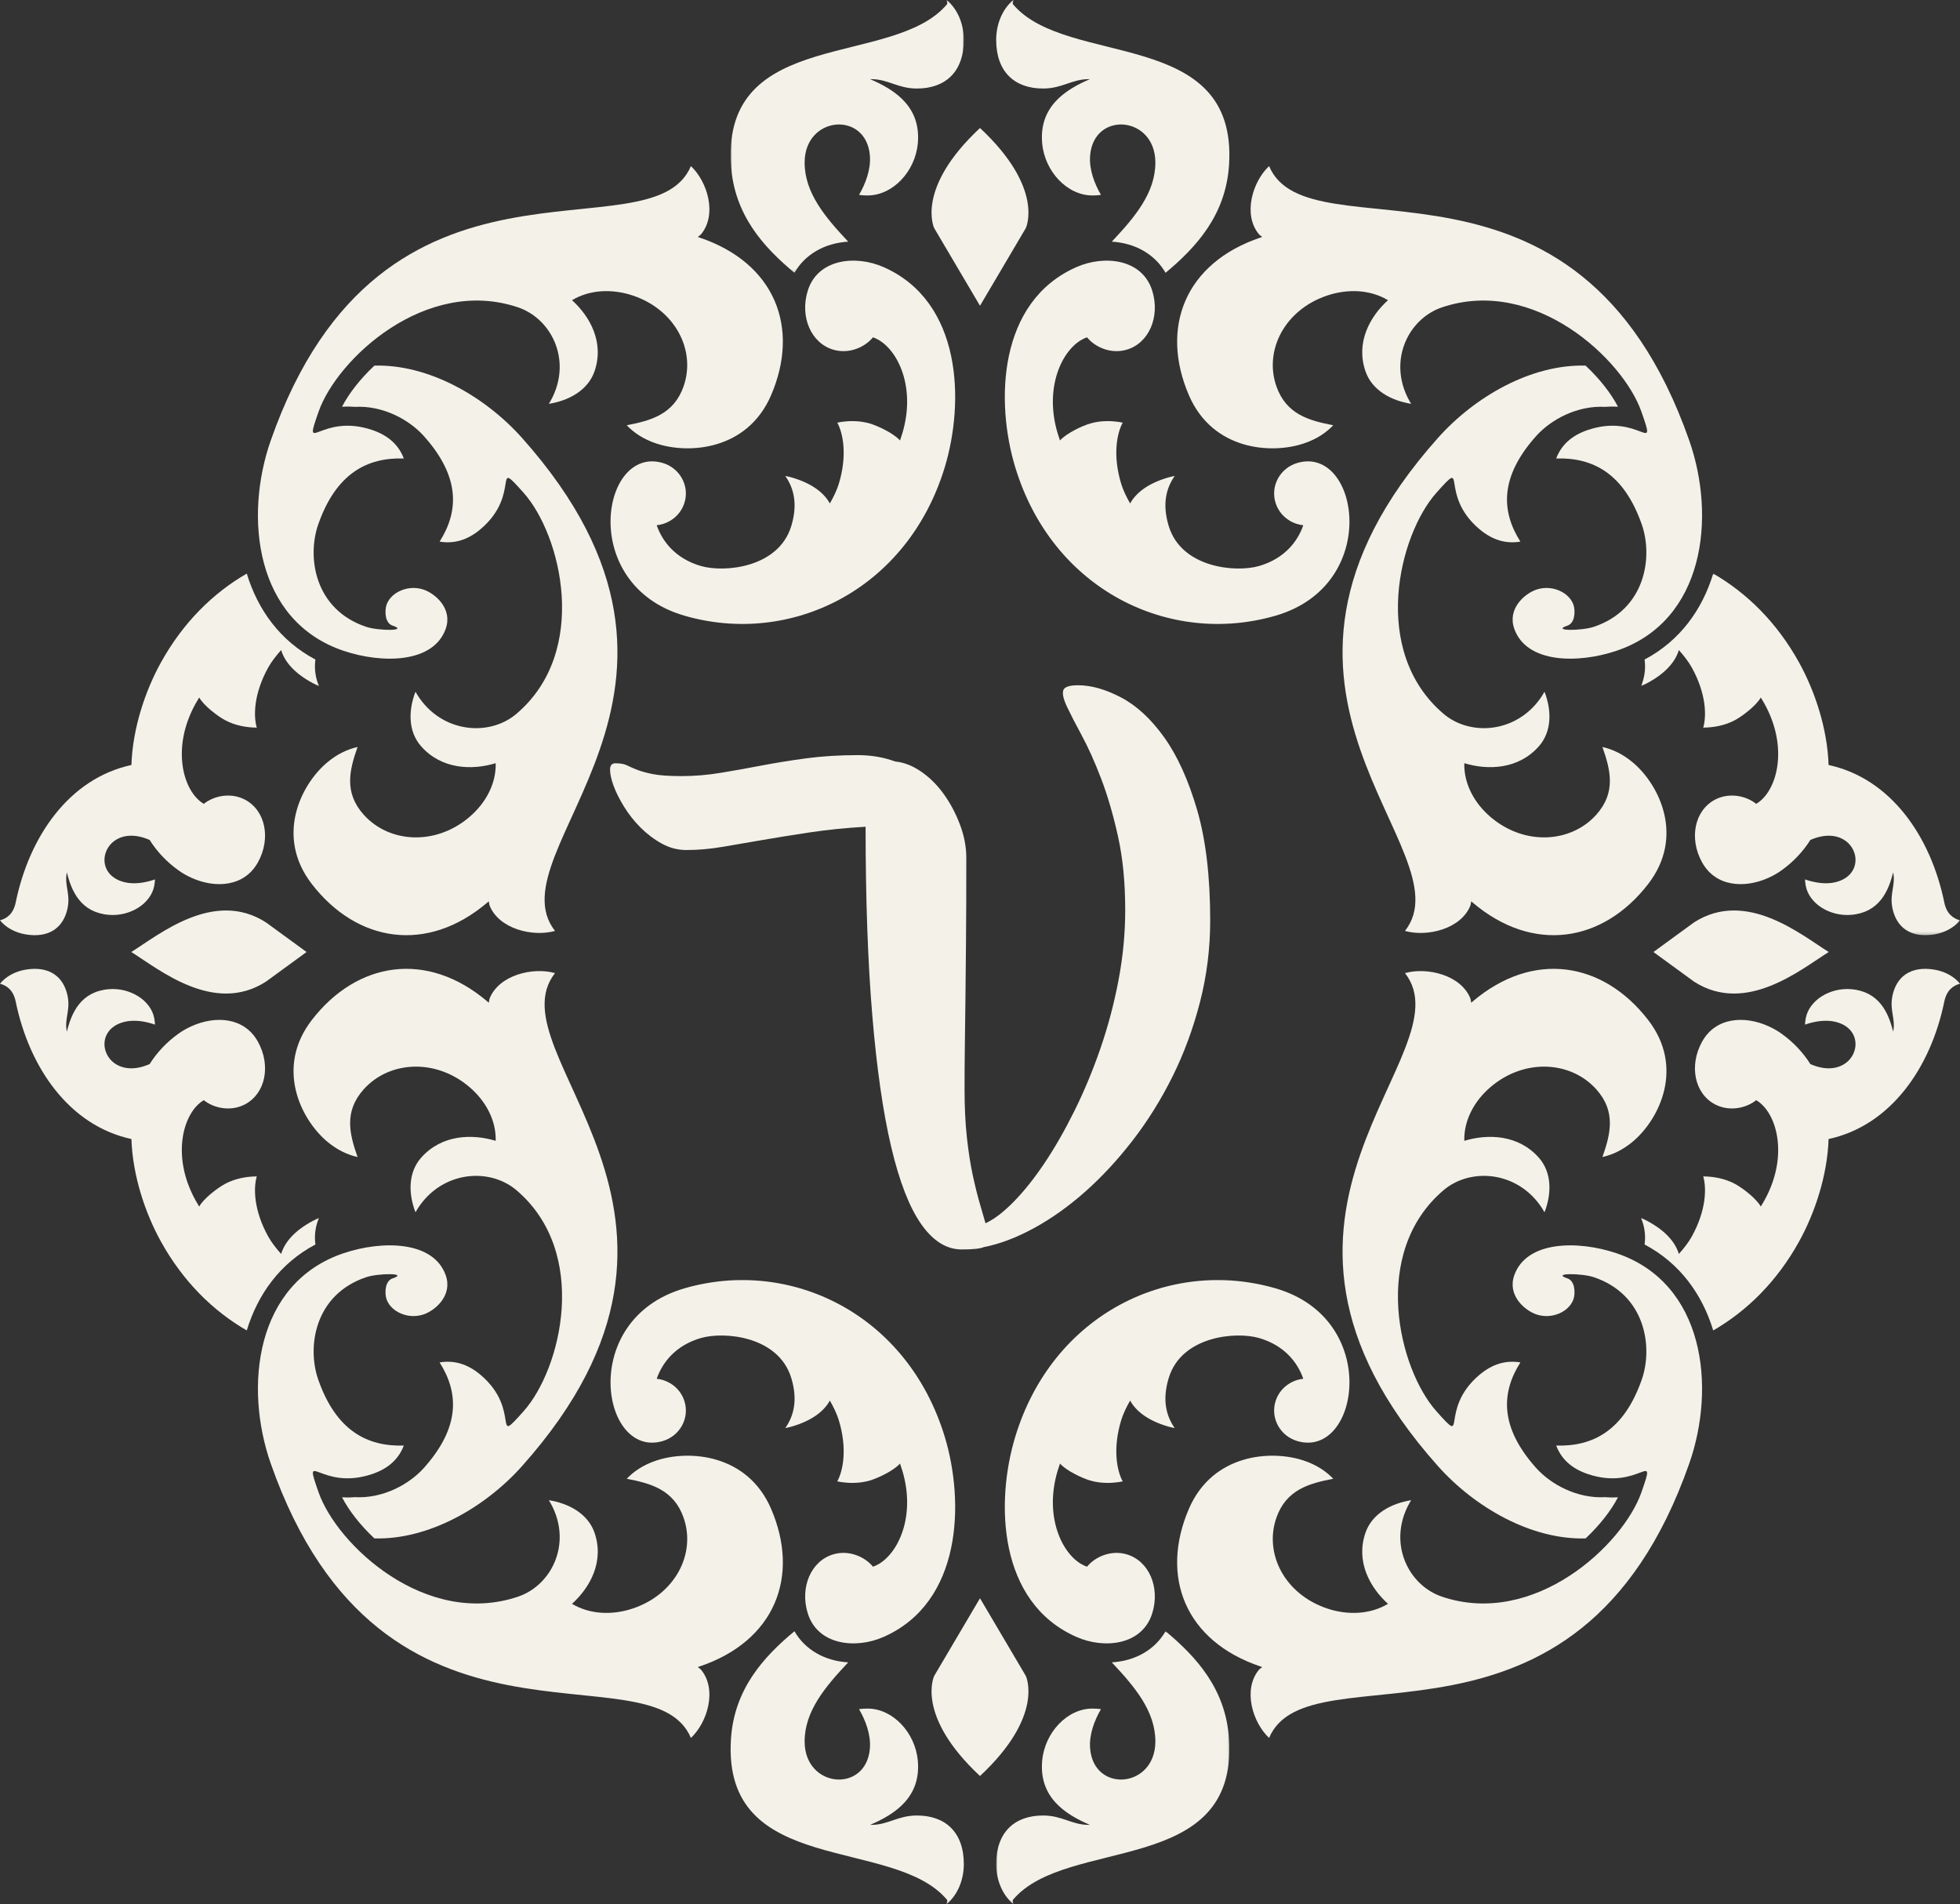
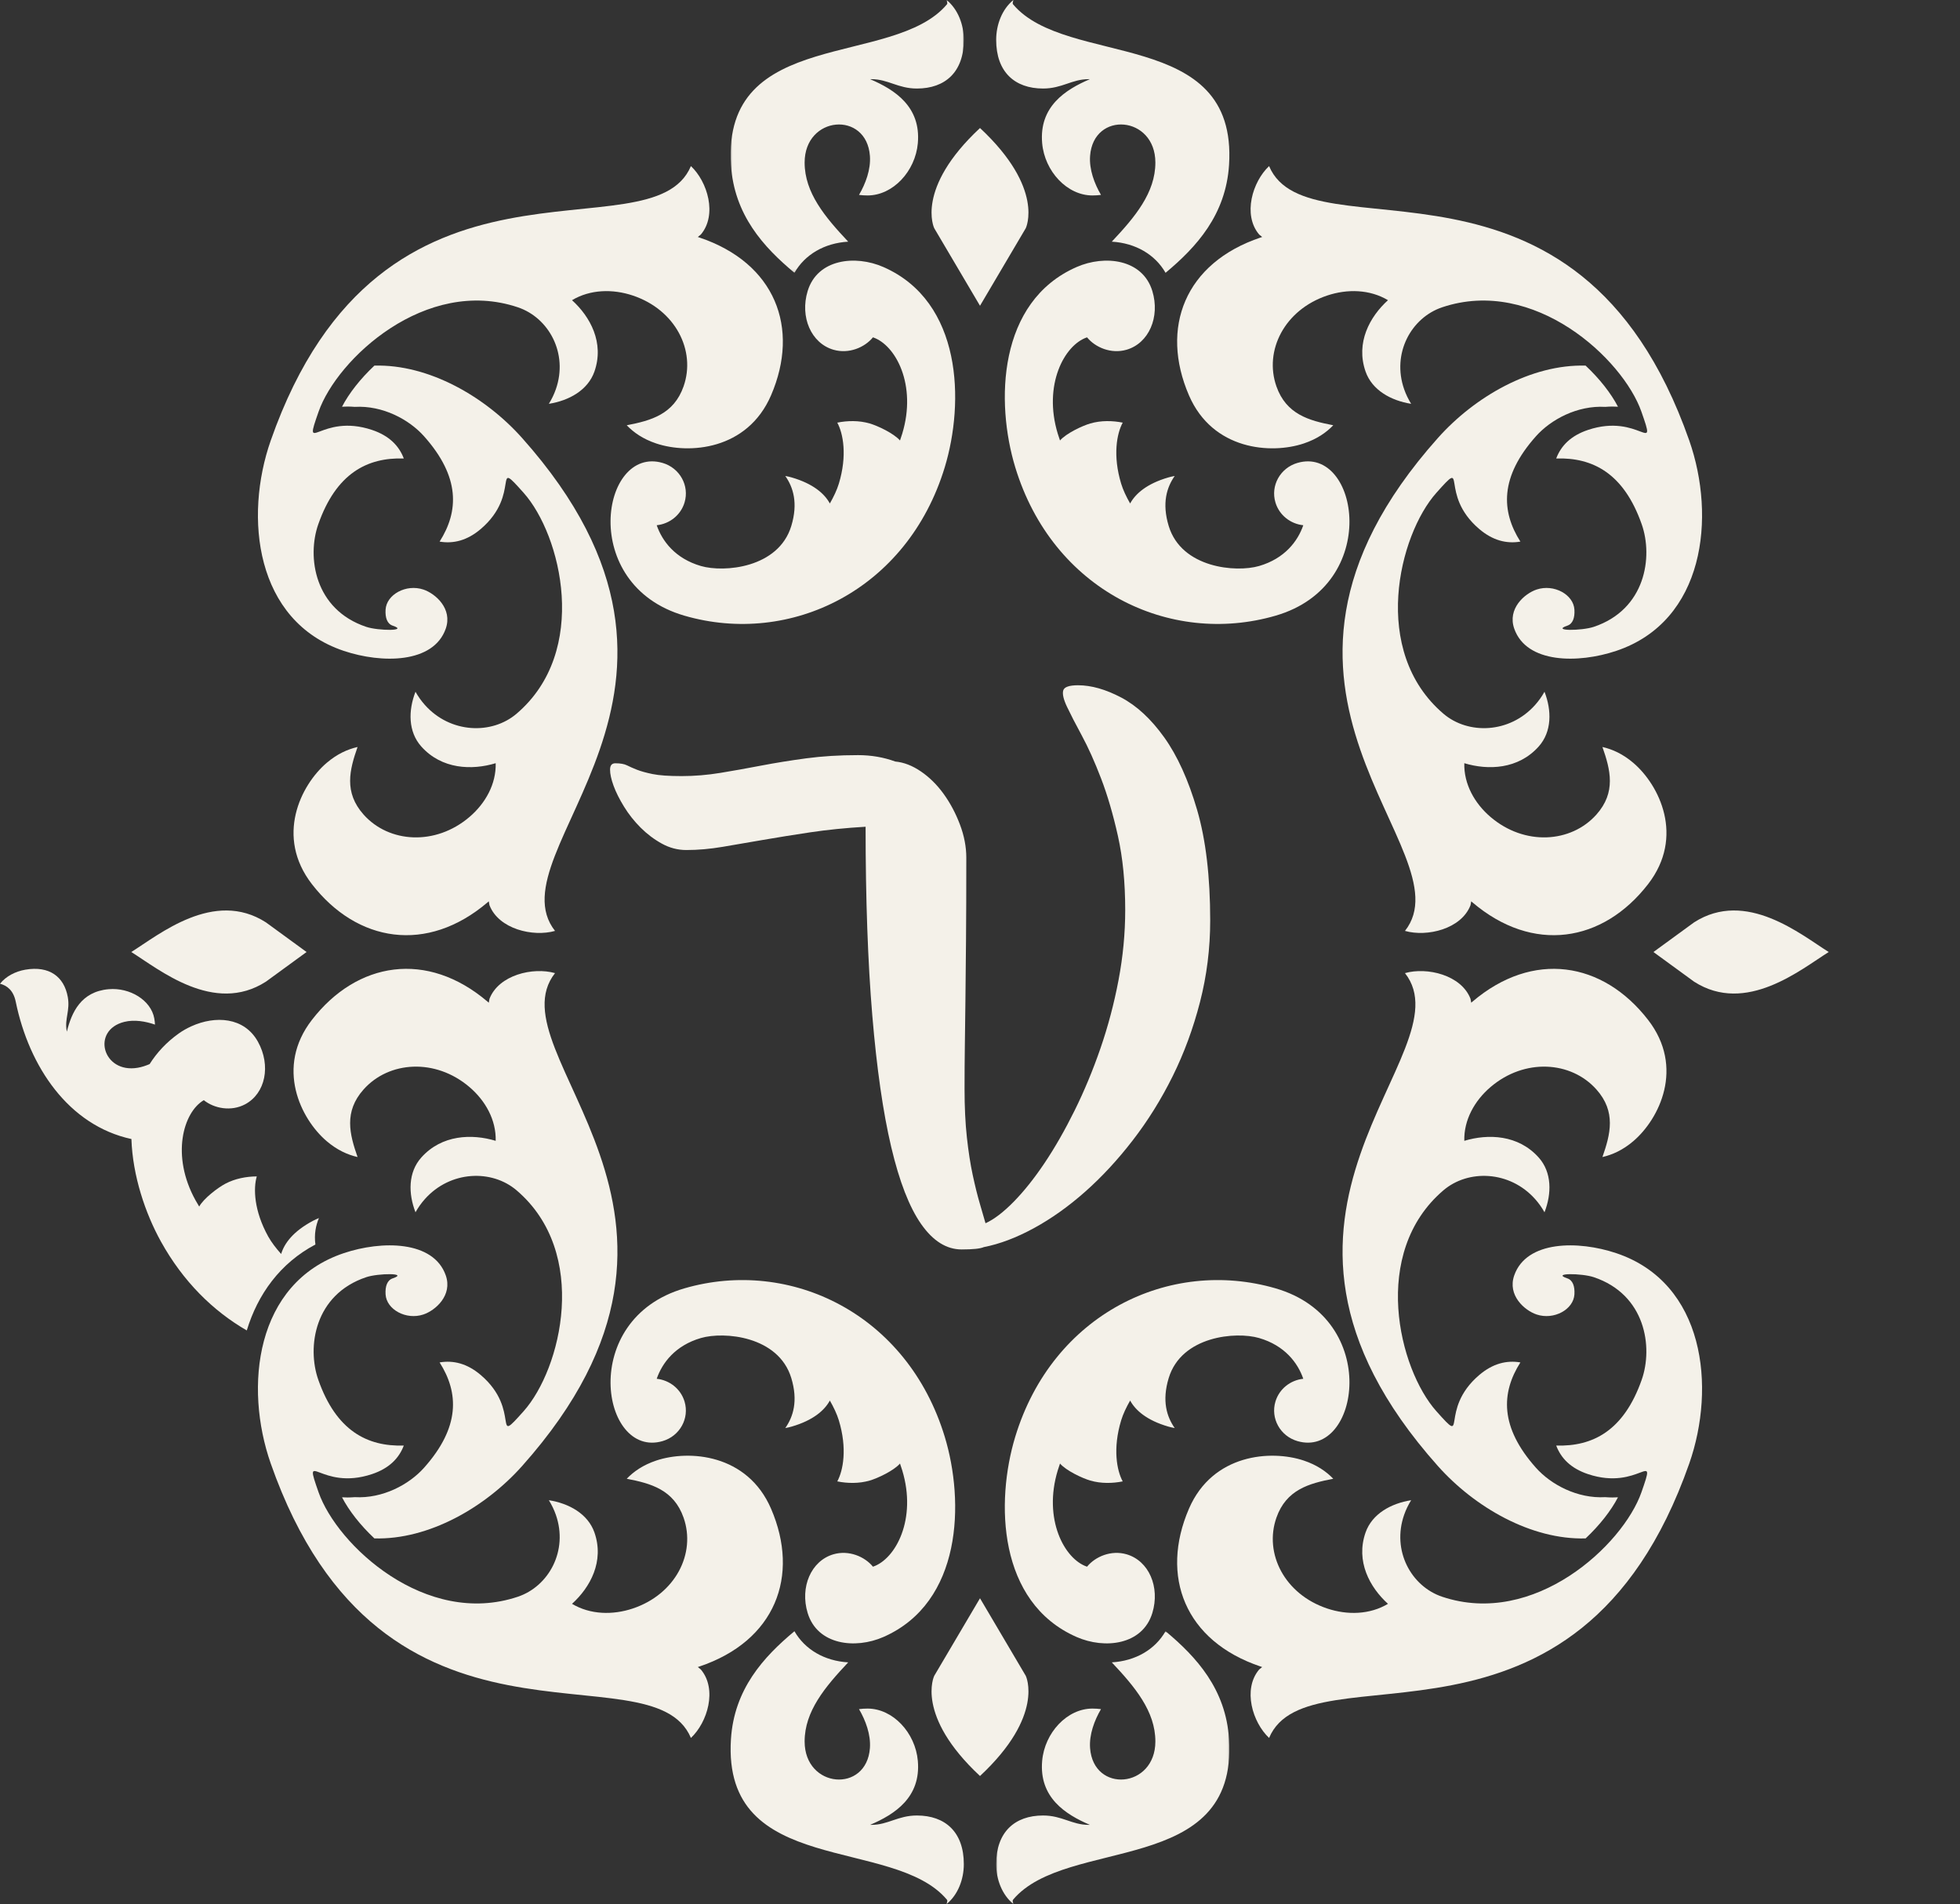
<svg xmlns="http://www.w3.org/2000/svg" xmlns:xlink="http://www.w3.org/1999/xlink" width="638.652px" height="620.268px" viewBox="0 0 638.652 620.268" version="1.1">
  <rect x="0" y="0" width="638.652" height="620.268" fill="#333333" stroke="none" />
  <title>Group 54</title>
  <defs>
    <polygon id="path-1" points="-1.13686838e-13 0 103.924 0 103.924 117.801 -1.13686838e-13 117.801" />
    <polygon id="path-3" points="0 0 75.987 0 75.987 88.871 0 88.871" />
    <polygon id="path-5" points="0 0 75.988 0 75.988 88.871 0 88.871" />
  </defs>
  <g id="Page-1" stroke="none" stroke-width="1" fill="none" fill-rule="evenodd">
    <g id="Startseite" transform="translate(-641, -350)">
      <g id="Group-54" transform="translate(641, 350)">
        <path d="M112.026,212.037 C124.365,216.173 141.246,216.202 145.246,204.798 C147.529,198.29 141.879,193.367 137.959,192.054 C132.326,190.166 125.93,193.671 125.638,198.607 C125.481,201.256 126.172,203.225 127.958,203.822 C133.333,205.625 123.252,205.52 119.333,204.207 C102.418,198.538 99.986,181.407 103.7,170.817 C109.537,154.177 119.662,148.984 131.573,149.357 C129.993,145.161 126.751,141.91 121.224,140.058 C104.349,134.401 98.586,149.004 103.805,134.124 C109.843,116.909 138.718,90.046 168.721,100.1 C178.822,103.486 185.216,115.121 181.115,126.814 C180.541,128.452 179.777,130.042 178.835,131.553 C185.405,130.514 191.56,127.112 193.685,121.053 C196.979,111.663 192.328,103.174 186.39,97.793 C192.311,94.254 199.636,94.076 206.209,96.278 C220.094,100.931 226.827,114.212 222.74,125.864 C219.54,134.988 212.09,137.022 204.216,138.536 C206.503,140.925 209.575,143.042 213.824,144.465 C224.437,148.023 243.511,146.694 251.242,128.779 C260.713,106.831 252.621,85.659 227.844,77.356 C227.69,77.303 227.536,77.252 227.381,77.203 C227.743,76.924 228.07,76.653 228.382,76.382 C233.779,69.96 230.535,59.172 225.128,54.108 C212.181,84.814 124.703,39.484 88.222,143.494 C79.476,168.429 83.124,202.351 112.026,212.037" id="Fill-1" fill="#F4F1E9" />
        <path d="M526.625,408.231 C514.286,404.096 497.405,404.066 493.405,415.47 C491.122,421.978 496.772,426.901 500.692,428.215 C506.325,430.103 512.721,426.598 513.014,421.661 C513.17,419.012 512.48,417.044 510.693,416.445 C505.319,414.644 515.399,414.748 519.318,416.061 C536.233,421.73 538.665,438.861 534.951,449.45 C529.114,466.092 518.989,471.283 507.078,470.911 C508.658,475.106 511.9,478.359 517.427,480.211 C534.302,485.866 540.065,471.265 534.846,486.145 C528.808,503.359 499.933,530.223 469.93,520.168 C459.829,516.783 453.435,505.147 457.536,493.453 C458.11,491.817 458.874,490.227 459.816,488.715 C453.246,489.754 447.091,493.157 444.966,499.214 C441.672,508.605 446.323,517.095 452.261,522.475 C446.34,526.014 439.016,526.193 432.442,523.99 C418.557,519.336 411.824,506.057 415.911,494.405 C419.111,485.281 426.561,483.246 434.435,481.733 C432.148,479.343 429.076,477.226 424.827,475.802 C414.214,472.246 395.14,473.575 387.409,491.49 C377.938,513.438 386.03,534.609 410.807,542.913 C410.961,542.964 411.115,543.015 411.27,543.065 C410.909,543.344 410.581,543.616 410.269,543.886 C404.872,550.309 408.116,561.095 413.523,566.159 C426.47,535.455 513.948,580.784 550.429,476.775 C559.175,451.84 555.527,417.917 526.625,408.231" id="Fill-3" fill="#F4F1E9" />
        <path d="M411.27,77.203 C411.115,77.253 410.961,77.304 410.807,77.355 C386.03,85.659 377.938,106.831 387.409,128.778 C395.14,146.693 414.214,148.023 424.827,144.466 C429.076,143.042 432.148,140.926 434.435,138.535 C426.561,137.022 419.111,134.987 415.911,125.863 C411.824,114.212 418.557,100.932 432.442,96.278 C439.016,94.075 446.34,94.255 452.261,97.793 C446.323,103.173 441.673,111.664 444.966,121.054 C447.091,127.112 453.246,130.514 459.816,131.553 C458.874,130.041 458.11,128.451 457.536,126.815 C453.435,115.121 459.829,103.485 469.93,100.1 C499.933,90.045 528.808,116.909 534.846,134.123 C540.065,149.003 534.302,134.402 517.427,140.057 C511.9,141.91 508.658,145.162 507.078,149.357 C518.989,148.985 529.114,154.176 534.951,170.818 C538.665,181.407 536.233,198.538 519.319,204.207 C515.399,205.52 505.319,205.624 510.693,203.823 C512.48,203.224 513.17,201.256 513.014,198.607 C512.721,193.67 506.325,190.165 500.692,192.053 C496.772,193.367 491.122,198.29 493.405,204.799 C497.405,216.203 514.286,216.172 526.625,212.038 C555.527,202.351 559.175,168.428 550.429,143.493 C513.948,39.484 426.47,84.813 413.523,54.109 C408.116,59.173 404.872,69.959 410.269,76.382 C410.581,76.652 410.909,76.924 411.27,77.203" id="Fill-5" fill="#F4F1E9" />
        <path d="M227.382,543.065 C227.537,543.015 227.691,542.964 227.845,542.912 C252.622,534.609 260.714,513.437 251.243,491.49 C243.512,473.575 224.438,472.245 213.825,475.802 C209.576,477.226 206.503,479.342 204.217,481.732 C212.091,483.246 219.541,485.281 222.741,494.405 C226.828,506.056 220.095,519.336 206.21,523.989 C199.636,526.193 192.312,526.013 186.391,522.475 C192.329,517.095 196.979,508.604 193.686,499.214 C191.561,493.156 185.406,489.754 178.836,488.715 C179.778,490.226 180.542,491.817 181.116,493.453 C185.217,505.147 178.822,516.782 168.722,520.167 C138.719,530.223 109.844,503.359 103.806,486.145 C98.587,471.265 104.35,485.866 121.225,480.21 C126.752,478.358 129.994,475.106 131.573,470.911 C119.662,471.283 109.538,466.091 103.701,449.45 C99.987,438.861 102.419,421.729 119.333,416.061 C123.253,414.747 133.333,414.644 127.959,416.445 C126.172,417.044 125.481,419.012 125.638,421.661 C125.931,426.597 132.327,430.103 137.96,428.215 C141.88,426.901 147.53,421.978 145.247,415.469 C141.247,404.065 124.366,404.095 112.027,408.231 C83.125,417.916 79.477,451.84 88.223,476.775 C124.704,580.784 212.182,535.455 225.129,566.159 C230.536,561.095 233.78,550.309 228.383,543.886 C228.071,543.615 227.743,543.344 227.382,543.065" id="Fill-7" fill="#F4F1E9" />
        <path d="M106.451,248.512 C97.993,255.718 89.634,272.53 101.641,288.032 C116.35,307.023 139.154,310.758 158.898,293.936 C159.021,293.831 159.143,293.726 159.265,293.62 C159.332,294.065 159.409,294.479 159.492,294.878 C162.484,302.658 173.662,305.305 180.852,303.26 C160.123,276.948 244.022,225.56 170.113,142.672 C158.162,129.269 139.769,118.612 121.993,119.105 C117.394,123.423 113.712,128.137 111.442,132.5 C112.021,132.463 112.618,132.442 113.235,132.442 C114.012,132.442 114.795,132.48 115.582,132.544 C124.695,132.026 133.292,136.647 138.166,142.113 C149.991,155.375 149.528,166.541 143.243,176.438 C147.75,177.199 152.252,176.081 156.656,172.328 C170.105,160.87 160.05,148.691 170.624,160.549 C182.856,174.267 192.219,212.143 168.309,232.514 C160.259,239.372 146.753,238.968 138.444,229.648 C137.281,228.344 136.254,226.903 135.386,225.35 C133.021,231.431 132.958,238.342 137.263,243.17 C143.935,250.653 153.783,250.962 161.519,248.625 C161.693,255.406 158.19,261.696 152.951,266.16 C141.886,275.587 126.753,274.647 118.474,265.362 C111.99,258.09 113.913,250.766 116.509,243.344 C113.248,244.085 109.837,245.628 106.451,248.512" id="Fill-9" fill="#F4F1E9" />
        <path d="M532.2,371.755 C540.658,364.55 549.017,347.738 537.01,332.236 C522.301,313.245 499.497,309.51 479.753,326.332 C479.63,326.437 479.508,326.541 479.386,326.647 C479.32,326.202 479.243,325.788 479.159,325.39 C476.167,317.61 464.989,314.964 457.799,317.009 C478.528,343.32 394.629,394.707 468.538,477.596 C480.489,490.998 498.882,501.656 516.658,501.163 C521.258,496.844 524.939,492.13 527.209,487.767 C526.63,487.805 526.033,487.825 525.416,487.825 C524.64,487.825 523.856,487.788 523.069,487.724 C513.956,488.243 505.359,483.62 500.485,478.156 C488.66,464.894 489.123,453.726 495.408,443.829 C490.901,443.07 486.399,444.188 481.994,447.94 C468.546,459.397 478.601,471.577 468.027,459.719 C455.795,446 446.432,408.125 470.342,387.753 C478.392,380.896 491.898,381.3 500.207,390.62 C501.37,391.923 502.397,393.365 503.265,394.918 C505.63,388.837 505.693,381.925 501.388,377.098 C494.716,369.615 484.868,369.307 477.132,371.644 C476.958,364.861 480.462,358.572 485.7,354.108 C496.765,344.68 511.897,345.62 520.177,354.906 C526.661,362.178 524.738,369.502 522.142,376.923 C525.403,376.183 528.814,374.64 532.2,371.755" id="Fill-11" fill="#F4F1E9" />
        <path d="M523.069,132.544 C523.856,132.48 524.639,132.442 525.416,132.442 C526.033,132.442 526.63,132.462 527.209,132.5 C524.939,128.137 521.257,123.423 516.657,119.105 C498.882,118.612 480.489,129.269 468.538,142.672 C394.629,225.56 478.528,276.948 457.799,303.26 C464.989,305.305 476.167,302.658 479.159,294.878 C479.243,294.479 479.319,294.065 479.386,293.62 C479.507,293.726 479.63,293.831 479.752,293.936 C499.497,310.758 522.301,307.023 537.01,288.032 C549.017,272.53 540.658,255.718 532.2,248.512 C528.814,245.627 525.403,244.085 522.142,243.344 C524.738,250.766 526.66,258.09 520.177,265.362 C511.897,274.647 496.765,275.587 485.7,266.16 C480.461,261.696 476.958,255.406 477.132,248.625 C484.868,250.961 494.716,250.653 501.388,243.17 C505.693,238.342 505.63,231.431 503.265,225.349 C502.397,226.903 501.37,228.344 500.207,229.648 C491.897,238.968 478.391,239.372 470.342,232.514 C446.432,212.143 455.795,174.267 468.027,160.549 C478.601,148.691 468.546,160.87 481.994,172.328 C486.399,176.08 490.901,177.199 495.408,176.438 C489.123,166.541 488.66,155.375 500.485,142.113 C505.359,136.647 513.956,132.026 523.069,132.544" id="Fill-13" fill="#F4F1E9" />
        <path d="M115.582,487.723 C114.795,487.787 114.012,487.825 113.235,487.825 C112.618,487.825 112.021,487.805 111.443,487.767 C113.712,492.13 117.394,496.845 121.994,501.162 C139.77,501.655 158.162,490.998 170.114,477.595 C244.022,394.708 160.123,343.32 180.852,317.008 C173.662,314.963 162.484,317.609 159.492,325.39 C159.409,325.789 159.332,326.202 159.265,326.647 C159.144,326.541 159.021,326.436 158.899,326.331 C139.154,309.509 116.35,313.244 101.641,332.236 C89.634,347.738 97.993,364.549 106.451,371.755 C109.837,374.64 113.248,376.183 116.509,376.923 C113.913,369.501 111.991,362.177 118.474,354.905 C126.754,345.62 141.886,344.681 152.951,354.108 C158.19,358.571 161.693,364.861 161.519,371.643 C153.783,369.306 143.935,369.614 137.263,377.097 C132.958,381.925 133.021,388.837 135.386,394.918 C136.254,393.364 137.281,391.923 138.444,390.619 C146.754,381.3 160.26,380.895 168.309,387.753 C192.219,408.124 182.856,446 170.624,459.718 C160.05,471.577 170.105,459.397 156.657,447.939 C152.252,444.187 147.75,443.069 143.243,443.829 C149.528,453.726 149.991,464.893 138.166,478.155 C133.292,483.62 124.695,488.242 115.582,487.723" id="Fill-15" fill="#F4F1E9" />
        <path d="M287.859,86.994 C278.677,82.965 266.344,84.36 263.166,94.823 C260.606,103.253 264.288,111.818 271.581,113.935 C276.568,115.382 281.735,113.212 284.448,109.893 C291.875,112.38 298.797,125.44 293.992,141.263 C293.76,142.027 293.515,142.77 293.257,143.493 C291.228,141.171 286.01,138.712 283.39,137.952 C279.882,136.934 276.155,137.013 272.822,137.681 C274.742,141.199 276.119,148.38 273.327,157.576 C272.702,159.634 271.633,161.868 270.401,164.014 C268.68,160.858 265.022,157.584 257.956,155.534 C257.32,155.349 256.621,155.188 255.879,155.055 C258.464,158.736 260.101,163.89 257.836,171.351 C253.666,185.08 235.903,186.567 228.401,184.39 C220.009,181.954 215.762,176.265 213.986,171.105 C218.123,170.669 221.788,167.867 223.046,163.724 C224.718,158.22 221.508,152.433 215.877,150.799 C195.998,145.03 188.221,190.473 223.008,200.567 C257.59,210.602 295.693,192.215 307.846,152.201 C314.272,131.04 313.565,98.273 287.859,86.994" id="Fill-17" fill="#F4F1E9" />
        <path d="M415.605,456.543 C413.933,462.048 417.143,467.834 422.774,469.468 C442.653,475.237 450.429,429.795 415.643,419.7 C381.061,409.665 342.957,428.052 330.805,468.066 C324.379,489.227 325.085,521.994 350.792,533.273 C359.974,537.302 372.307,535.907 375.485,525.444 C378.045,517.014 374.363,508.449 367.07,506.333 C362.083,504.886 356.916,507.056 354.203,510.375 C346.776,507.888 339.854,494.827 344.659,479.004 C344.891,478.241 345.136,477.498 345.394,476.774 C347.423,479.097 352.641,481.555 355.261,482.316 C358.769,483.334 362.496,483.254 365.829,482.586 C363.909,479.068 362.532,471.887 365.324,462.691 C365.949,460.634 367.018,458.399 368.25,456.254 C369.971,459.409 373.629,462.684 380.695,464.734 C381.33,464.918 382.03,465.079 382.772,465.212 C380.187,461.531 378.549,456.378 380.815,448.917 C384.985,435.188 402.747,433.701 410.25,435.878 C418.642,438.313 422.889,444.002 424.665,449.162 C420.528,449.598 416.863,452.4 415.605,456.543" id="Fill-19" fill="#F4F1E9" />
        <path d="M354.203,109.893 C356.916,113.212 362.083,115.382 367.07,113.935 C374.363,111.819 378.045,103.254 375.485,94.823 C372.307,84.361 359.974,82.966 350.792,86.994 C325.085,98.274 324.379,131.041 330.805,152.201 C342.957,192.215 381.061,210.602 415.643,200.568 C450.429,190.473 442.653,145.031 422.774,150.799 C417.143,152.433 413.933,158.22 415.605,163.725 C416.863,167.867 420.528,170.67 424.665,171.106 C422.889,176.266 418.642,181.955 410.25,184.39 C402.747,186.567 384.985,185.08 380.815,171.351 C378.549,163.89 380.187,158.737 382.772,155.055 C382.03,155.189 381.33,155.349 380.695,155.534 C373.629,157.584 369.971,160.858 368.25,164.014 C367.018,161.869 365.949,159.634 365.324,157.576 C362.531,148.38 363.909,141.2 365.829,137.682 C362.496,137.013 358.769,136.934 355.261,137.952 C352.641,138.712 347.423,141.171 345.394,143.493 C345.136,142.77 344.891,142.027 344.659,141.263 C339.854,125.44 346.776,112.38 354.203,109.893" id="Fill-21" fill="#F4F1E9" />
        <path d="M284.448,510.375 C281.736,507.056 276.568,504.886 271.581,506.333 C264.288,508.449 260.606,517.014 263.166,525.445 C266.344,535.907 278.677,537.302 287.859,533.274 C313.566,521.994 314.272,489.227 307.846,468.066 C295.694,428.053 257.59,409.665 223.008,419.7 C188.222,429.795 195.998,475.237 215.877,469.469 C221.508,467.835 224.718,462.048 223.046,456.543 C221.788,452.4 218.123,449.598 213.986,449.162 C215.762,444.002 220.009,438.313 228.401,435.878 C235.904,433.701 253.666,435.188 257.836,448.917 C260.102,456.378 258.464,461.531 255.879,465.213 C256.621,465.079 257.321,464.919 257.956,464.734 C265.022,462.684 268.68,459.41 270.401,456.254 C271.633,458.399 272.702,460.634 273.327,462.692 C276.12,471.888 274.742,479.068 272.822,482.586 C276.155,483.254 279.882,483.334 283.39,482.316 C286.01,481.556 291.228,479.097 293.257,476.775 C293.515,477.498 293.76,478.241 293.992,479.004 C298.797,494.827 291.875,507.888 284.448,510.375" id="Fill-23" fill="#F4F1E9" />
        <g id="Group-27" transform="translate(534.728, 186.855)">
          <mask id="mask-2" fill="white">
            <use xlink:href="#path-1" />
          </mask>
          <g id="Clip-26" />
-           <path d="M1.15,27.996 C1.598,31.322 1.027,34.188 -1.13686838e-13,36.609 C0.697,36.329 1.348,36.03 1.931,35.721 C8.409,32.286 11.295,28.342 12.311,24.907 C13.97,26.756 15.489,28.726 16.536,30.613 C21.215,39.045 21.387,46.349 20.254,50.179 C23.656,50.159 27.319,49.483 30.536,47.777 C32.938,46.503 37.523,43.042 39.016,40.36 C39.422,41.015 39.819,41.692 40.207,42.393 C48.259,56.901 44.251,71.079 37.512,75.014 C34.155,72.316 28.64,71.238 24.067,73.663 C17.381,77.209 15.592,86.333 19.881,94.063 C24.362,102.138 33.822,102.599 41.555,99.09 L41.555,99.091 L41.555,99.09 C43.01,98.43 44.41,97.646 45.697,96.727 C49.722,93.856 52.824,90.479 55.17,86.769 C56.388,86.249 57.648,85.815 59.009,85.579 C70.492,83.588 74.319,97.831 63.397,100.526 C60.141,101.33 56.45,100.69 53.426,99.631 C53.448,100.25 53.52,100.922 53.653,101.657 C54.725,107.563 61.572,111.777 68.536,111.164 C77.569,110.369 80.609,103.547 82.138,97.334 C82.159,97.43 82.178,97.527 82.196,97.624 C82.907,101.543 81.031,104.193 81.837,108.635 C83.036,115.239 87.857,118.877 95.693,117.518 C98.923,116.958 102.008,115.355 103.924,112.946 C101.693,112.376 99.562,110.827 98.808,107.141 C94.448,85.835 81.527,66.777 61.103,62.355 C60.699,50.369 56.594,38.166 51.446,28.889 C44.276,15.97 34.521,6.341 23.514,0 C19.925,11.768 12.678,21.901 1.15,27.996" id="Fill-25" fill="#F4F1E9" mask="url(#mask-2)" />
        </g>
        <path d="M102.773,405.417 C102.326,402.091 102.896,399.225 103.923,396.804 C103.226,397.084 102.575,397.383 101.992,397.692 C95.514,401.127 92.628,405.071 91.612,408.506 C89.953,406.656 88.434,404.687 87.387,402.8 C82.708,394.368 82.535,387.064 83.669,383.234 C80.267,383.254 76.604,383.93 73.387,385.636 C70.984,386.91 66.4,390.371 64.907,393.054 C64.501,392.398 64.104,391.721 63.715,391.02 C55.664,376.512 59.672,362.334 66.411,358.399 C69.768,361.097 75.283,362.174 79.856,359.75 C86.543,356.204 88.332,347.08 84.042,339.35 C79.561,331.275 70.101,330.814 62.368,334.323 L62.368,334.322 C62.368,334.322 62.368,334.323 62.368,334.323 C60.913,334.983 59.513,335.768 58.226,336.686 C54.201,339.556 51.099,342.934 48.753,346.644 C47.535,347.164 46.275,347.598 44.914,347.834 C33.43,349.826 29.604,335.582 40.526,332.887 C43.781,332.083 47.473,332.723 50.497,333.782 C50.476,333.163 50.403,332.491 50.27,331.756 C49.198,325.851 42.351,321.636 35.388,322.249 C26.354,323.044 23.314,329.866 21.785,336.079 C21.764,335.983 21.745,335.886 21.727,335.789 C21.016,331.87 22.892,329.22 22.086,324.778 C20.887,318.174 16.066,314.536 8.23,315.895 C5,316.455 1.915,318.058 0,320.467 C2.23,321.037 4.361,322.586 5.115,326.272 C9.475,347.578 22.396,366.636 42.82,371.058 C43.224,383.044 47.329,395.247 52.477,404.524 C59.646,417.443 69.402,427.072 80.41,433.412 C83.998,421.645 91.245,411.512 102.773,405.417" id="Fill-28" fill="#F4F1E9" />
        <g id="Group-32" transform="translate(238.067, 0)">
          <mask id="mask-4" fill="white">
            <use xlink:href="#path-3" />
          </mask>
          <g id="Clip-31" />
          <path d="M20.795,88.871 C24.218,82.913 30.542,79.194 38.315,78.726 C30.762,70.708 24.115,62.789 24.115,52.966 C24.115,37.638 44.303,36.032 45.389,50.798 C45.713,55.2 43.979,59.826 41.835,63.491 C42.678,63.608 43.606,63.672 44.632,63.672 C52.882,63.672 60.198,55.801 61.003,46.647 C62.047,34.77 53.522,29.234 45.466,25.797 C45.602,25.792 45.737,25.789 45.873,25.789 C51.347,25.789 54.496,28.84 60.702,28.84 C69.927,28.84 75.987,23.455 75.987,12.995 C75.987,8.042 74.08,3.008 70.382,-0 C70.44,0.454 70.796,1.043 70.472,1.429 C53.014,22.156 -2.749,8.655 0.106,53.691 C1.138,69.989 10.712,80.472 20.795,88.871" id="Fill-30" fill="#F4F1E9" mask="url(#mask-4)" />
        </g>
        <g id="Group-35" transform="translate(324.597, 531.397)">
          <mask id="mask-6" fill="white">
            <use xlink:href="#path-5" />
          </mask>
          <g id="Clip-34" />
          <path d="M55.192,0 C51.769,5.958 45.445,9.677 37.672,10.145 C45.225,18.163 51.872,26.082 51.872,35.905 C51.872,51.233 31.684,52.839 30.598,38.073 C30.274,33.671 32.008,29.045 34.152,25.38 C33.309,25.263 32.381,25.199 31.355,25.199 C23.105,25.199 15.789,33.07 14.984,42.225 C13.94,54.101 22.465,59.637 30.521,63.074 C30.386,63.079 30.25,63.082 30.114,63.082 C24.64,63.082 21.491,60.031 15.285,60.031 C6.06,60.031 0,65.416 0,75.876 C0,80.829 1.907,85.863 5.605,88.871 C5.547,88.417 5.191,87.828 5.515,87.442 C22.973,66.715 78.736,80.216 75.882,35.18 C74.849,18.881 65.276,8.4 55.192,0" id="Fill-33" fill="#F4F1E9" mask="url(#mask-6)" />
        </g>
        <path d="M339.882,28.839 C346.088,28.839 349.237,25.789 354.711,25.789 C354.847,25.789 354.983,25.792 355.118,25.796 C347.062,29.233 338.537,34.77 339.581,46.646 C340.386,55.8 347.702,63.672 355.952,63.672 C356.978,63.672 357.907,63.608 358.749,63.491 C356.605,59.826 354.871,55.199 355.195,50.797 C356.281,36.031 376.47,37.637 376.47,52.965 C376.47,62.789 369.822,70.708 362.269,78.725 C370.043,79.194 376.366,82.913 379.789,88.87 C389.873,80.471 399.446,69.989 400.479,53.691 C403.333,8.654 347.57,22.156 330.112,1.428 C329.788,1.043 330.144,0.454 330.202,0 C326.504,3.008 324.597,8.042 324.597,12.995 C324.597,23.454 330.657,28.839 339.882,28.839" id="Fill-36" fill="#F4F1E9" />
        <path d="M298.769,591.429 C292.563,591.429 289.414,594.479 283.94,594.479 C283.804,594.479 283.669,594.477 283.533,594.472 C291.589,591.035 300.114,585.498 299.07,573.622 C298.265,564.468 290.949,556.596 282.699,556.596 C281.673,556.596 280.745,556.66 279.902,556.777 C282.046,560.442 283.78,565.069 283.456,569.471 C282.37,584.237 262.182,582.631 262.182,567.303 C262.182,557.479 268.829,549.56 276.382,541.543 C268.609,541.074 262.285,537.356 258.862,531.398 C248.779,539.797 239.205,550.279 238.173,566.577 C235.318,611.614 291.081,598.112 308.539,618.84 C308.863,619.225 308.507,619.815 308.449,620.268 C312.147,617.26 314.054,612.226 314.054,607.273 C314.054,596.814 307.994,591.429 298.769,591.429" id="Fill-38" fill="#F4F1E9" />
-         <path d="M8.23,304.373 C16.066,305.732 20.888,302.094 22.086,295.49 C22.892,291.048 21.016,288.397 21.727,284.478 C21.745,284.381 21.764,284.284 21.786,284.188 C23.314,290.402 26.354,297.224 35.388,298.019 C42.351,298.631 49.198,294.417 50.27,288.511 C50.403,287.777 50.476,287.104 50.498,286.486 C47.473,287.545 43.782,288.185 40.526,287.381 C29.605,284.686 33.431,270.442 44.914,272.433 C46.275,272.669 47.535,273.104 48.753,273.624 C51.1,277.334 54.201,280.711 58.226,283.582 C59.513,284.5 60.914,285.285 62.368,285.945 L62.369,285.945 L62.369,285.945 C70.102,289.454 79.561,288.992 84.042,280.918 C88.332,273.188 86.543,264.064 79.856,260.518 C75.283,258.093 69.768,259.171 66.411,261.869 C59.672,257.933 55.665,243.756 63.716,229.247 C64.105,228.547 64.502,227.87 64.907,227.214 C66.4,229.897 70.985,233.358 73.387,234.631 C76.604,236.337 80.267,237.014 83.669,237.034 C82.536,233.204 82.708,225.9 87.388,217.468 C88.435,215.581 89.953,213.611 91.612,211.761 C92.628,215.197 95.514,219.14 101.993,222.575 C102.576,222.885 103.226,223.183 103.924,223.464 C102.896,221.042 102.326,218.177 102.773,214.851 C91.245,208.756 83.999,198.623 80.41,186.855 C69.402,193.196 59.647,202.825 52.478,215.743 C47.329,225.021 43.224,237.224 42.82,249.209 C22.396,253.632 9.475,272.689 5.116,293.995 C4.361,297.682 2.23,299.231 -3.19744231e-14,299.801 C1.915,302.21 5,303.813 8.23,304.373" id="Fill-40" fill="#F4F1E9" />
-         <path d="M630.422,315.895 C622.586,314.536 617.764,318.175 616.566,324.778 C615.76,329.22 617.636,331.871 616.924,335.789 C616.907,335.887 616.887,335.984 616.866,336.08 C615.338,329.867 612.297,323.045 603.264,322.249 C596.301,321.636 589.454,325.851 588.382,331.757 C588.248,332.491 588.176,333.164 588.154,333.782 C591.179,332.723 594.87,332.084 598.126,332.887 C609.047,335.582 605.221,349.826 593.737,347.835 C592.377,347.599 591.117,347.164 589.899,346.644 C587.552,342.934 584.451,339.557 580.426,336.686 C579.139,335.768 577.738,334.983 576.284,334.323 C576.284,334.323 576.283,334.323 576.283,334.323 L576.283,334.323 C568.55,330.814 559.091,331.276 554.61,339.35 C550.32,347.08 552.109,356.205 558.796,359.75 C563.369,362.175 568.884,361.097 572.24,358.399 C578.98,362.334 582.987,376.512 574.936,391.021 C574.547,391.721 574.15,392.398 573.745,393.054 C572.251,390.371 567.667,386.91 565.265,385.637 C562.048,383.931 558.385,383.254 554.983,383.234 C556.116,387.064 555.943,394.368 551.264,402.8 C550.217,404.687 548.699,406.657 547.039,408.507 C546.024,405.071 543.138,401.128 536.659,397.693 C536.076,397.383 535.426,397.085 534.728,396.804 C535.755,399.226 536.326,402.091 535.879,405.417 C547.406,411.512 554.653,421.645 558.242,433.413 C569.25,427.072 579.005,417.443 586.174,404.525 C591.323,395.247 595.427,383.044 595.831,371.059 C616.255,366.636 629.177,347.579 633.536,326.272 C634.29,322.586 636.421,321.037 638.652,320.467 C636.737,318.059 633.651,316.455 630.422,315.895" id="Fill-42" fill="#F4F1E9" />
        <path d="M42.778,310.134 C51.822,315.783 69.706,330.653 86.635,319.801 L99.892,310.134 L86.635,300.467 C69.706,289.615 51.822,304.485 42.778,310.134" id="Fill-44" fill="#F4F1E9" />
        <path d="M595.874,310.134 C586.83,304.485 568.946,289.615 552.017,300.467 L538.76,310.134 L552.017,319.801 C568.946,330.653 586.83,315.783 595.874,310.134" id="Fill-46" fill="#F4F1E9" />
        <path d="M304.407,74.332 L319.326,99.609 L334.244,74.332 C334.244,74.332 340.526,61.473 319.326,41.704 C298.125,61.473 304.407,74.332 304.407,74.332" id="Fill-48" fill="#F4F1E9" />
        <path d="M334.245,545.936 L319.325,520.659 L304.408,545.936 C304.408,545.936 298.125,558.795 319.325,578.564 C340.526,558.795 334.245,545.936 334.245,545.936" id="Fill-50" fill="#F4F1E9" />
        <path d="M346.443,224.942 C346.126,226.08 346.538,227.852 347.676,230.253 C348.814,232.656 350.426,235.786 352.513,239.642 C354.599,243.5 356.685,248.147 358.772,253.583 C360.858,259.021 362.69,265.28 364.272,272.36 C365.852,279.443 366.643,287.472 366.643,296.449 C366.643,304.036 365.914,311.655 364.462,319.304 C363.007,326.956 361.048,334.354 358.582,341.496 C356.116,348.641 353.301,355.407 350.142,361.791 C346.979,368.178 343.722,373.868 340.373,378.862 C337.022,383.858 333.67,388.061 330.321,391.475 C326.969,394.889 323.902,397.23 321.122,398.493 C320.615,396.723 319.984,394.542 319.225,391.949 C318.466,389.359 317.708,386.291 316.949,382.75 C316.19,379.211 315.556,375.133 315.052,370.516 C314.545,365.902 314.293,360.623 314.293,354.678 C314.293,349.874 314.323,345.227 314.388,340.737 C314.451,336.25 314.513,331.254 314.578,325.753 C314.64,320.253 314.702,313.804 314.768,306.407 C314.83,299.009 314.862,290 314.862,279.378 C314.862,275.84 314.166,272.236 312.776,268.567 C311.383,264.901 309.614,261.581 307.465,258.609 C305.314,255.639 302.848,253.203 300.068,251.307 C297.285,249.41 294.502,248.337 291.722,248.082 C287.929,246.692 283.884,245.996 279.583,245.996 C273.514,245.996 267.889,246.345 262.702,247.039 C257.519,247.735 252.62,248.527 248.003,249.41 C243.388,250.296 238.964,251.087 234.726,251.781 C230.491,252.477 226.285,252.824 222.112,252.824 C217.94,252.824 214.78,252.605 212.629,252.16 C210.48,251.718 208.773,251.244 207.508,250.738 C206.245,250.234 205.169,249.76 204.283,249.315 C203.4,248.873 202.134,248.651 200.49,248.651 C199.352,248.651 198.783,249.348 198.783,250.738 C198.783,252.13 199.162,253.867 199.921,255.954 C200.679,258.04 201.817,260.316 203.335,262.782 C204.852,265.248 206.654,267.524 208.74,269.61 C210.827,271.696 213.136,273.436 215.663,274.826 C218.194,276.219 220.85,276.912 223.63,276.912 C227.423,276.912 231.377,276.566 235.484,275.869 C239.595,275.176 244.02,274.417 248.761,273.593 C253.503,272.772 258.624,271.951 264.125,271.127 C269.625,270.306 275.6,269.705 282.049,269.325 C282.049,292.972 282.778,313.457 284.23,330.78 C285.682,348.105 287.739,362.393 290.395,373.646 C293.05,384.902 296.304,393.277 300.163,398.777 C304.019,404.278 308.414,407.028 313.345,407.028 C317.011,407.028 319.415,406.776 320.553,406.269 C325.736,405.259 331.174,403.205 336.865,400.105 C342.555,397.008 348.117,393.057 353.556,388.25 C358.991,383.446 364.177,377.851 369.109,371.464 C374.04,365.081 378.37,358.125 382.102,350.6 C385.83,343.079 388.802,335.018 391.016,326.417 C393.227,317.82 394.335,308.967 394.335,299.863 C394.335,285.575 392.913,273.563 390.068,263.825 C387.223,254.089 383.649,246.218 379.351,240.211 C375.051,234.206 370.371,229.874 365.315,227.218 C360.257,224.563 355.577,223.235 351.28,223.235 C348.369,223.235 346.757,223.804 346.443,224.942" id="Fill-52" fill="#F4F1E9" />
      </g>
    </g>
  </g>
</svg>